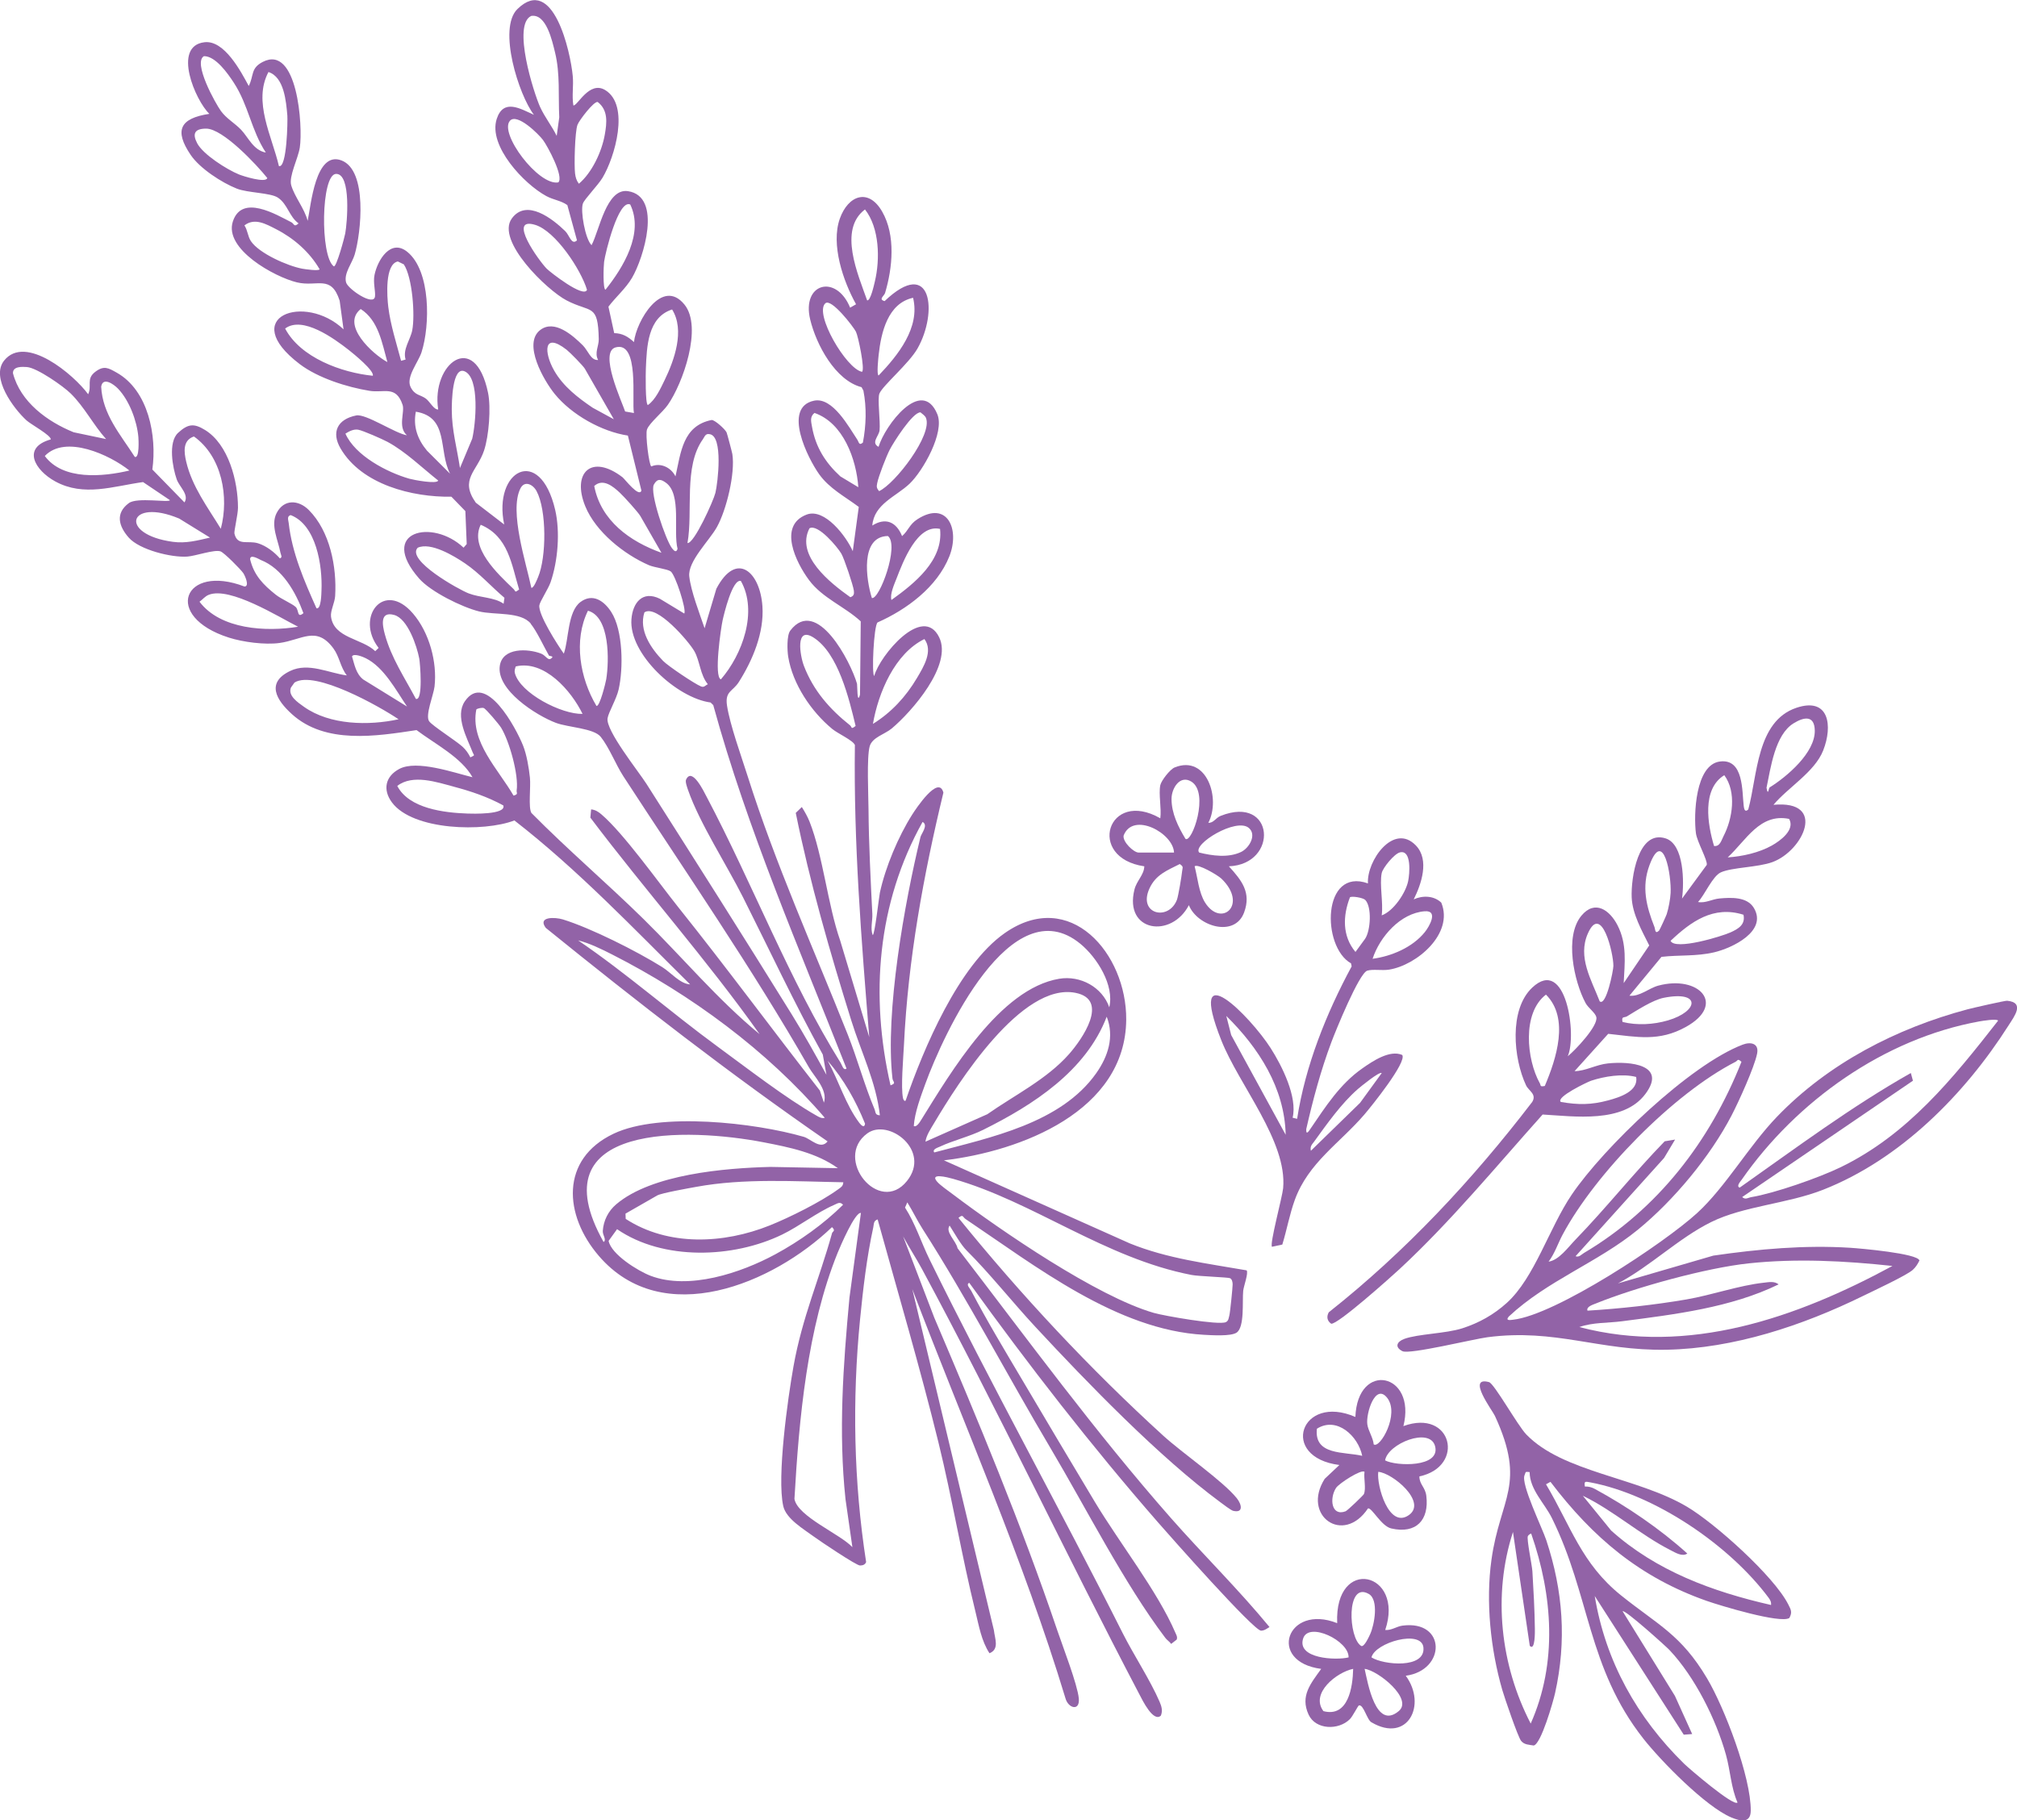
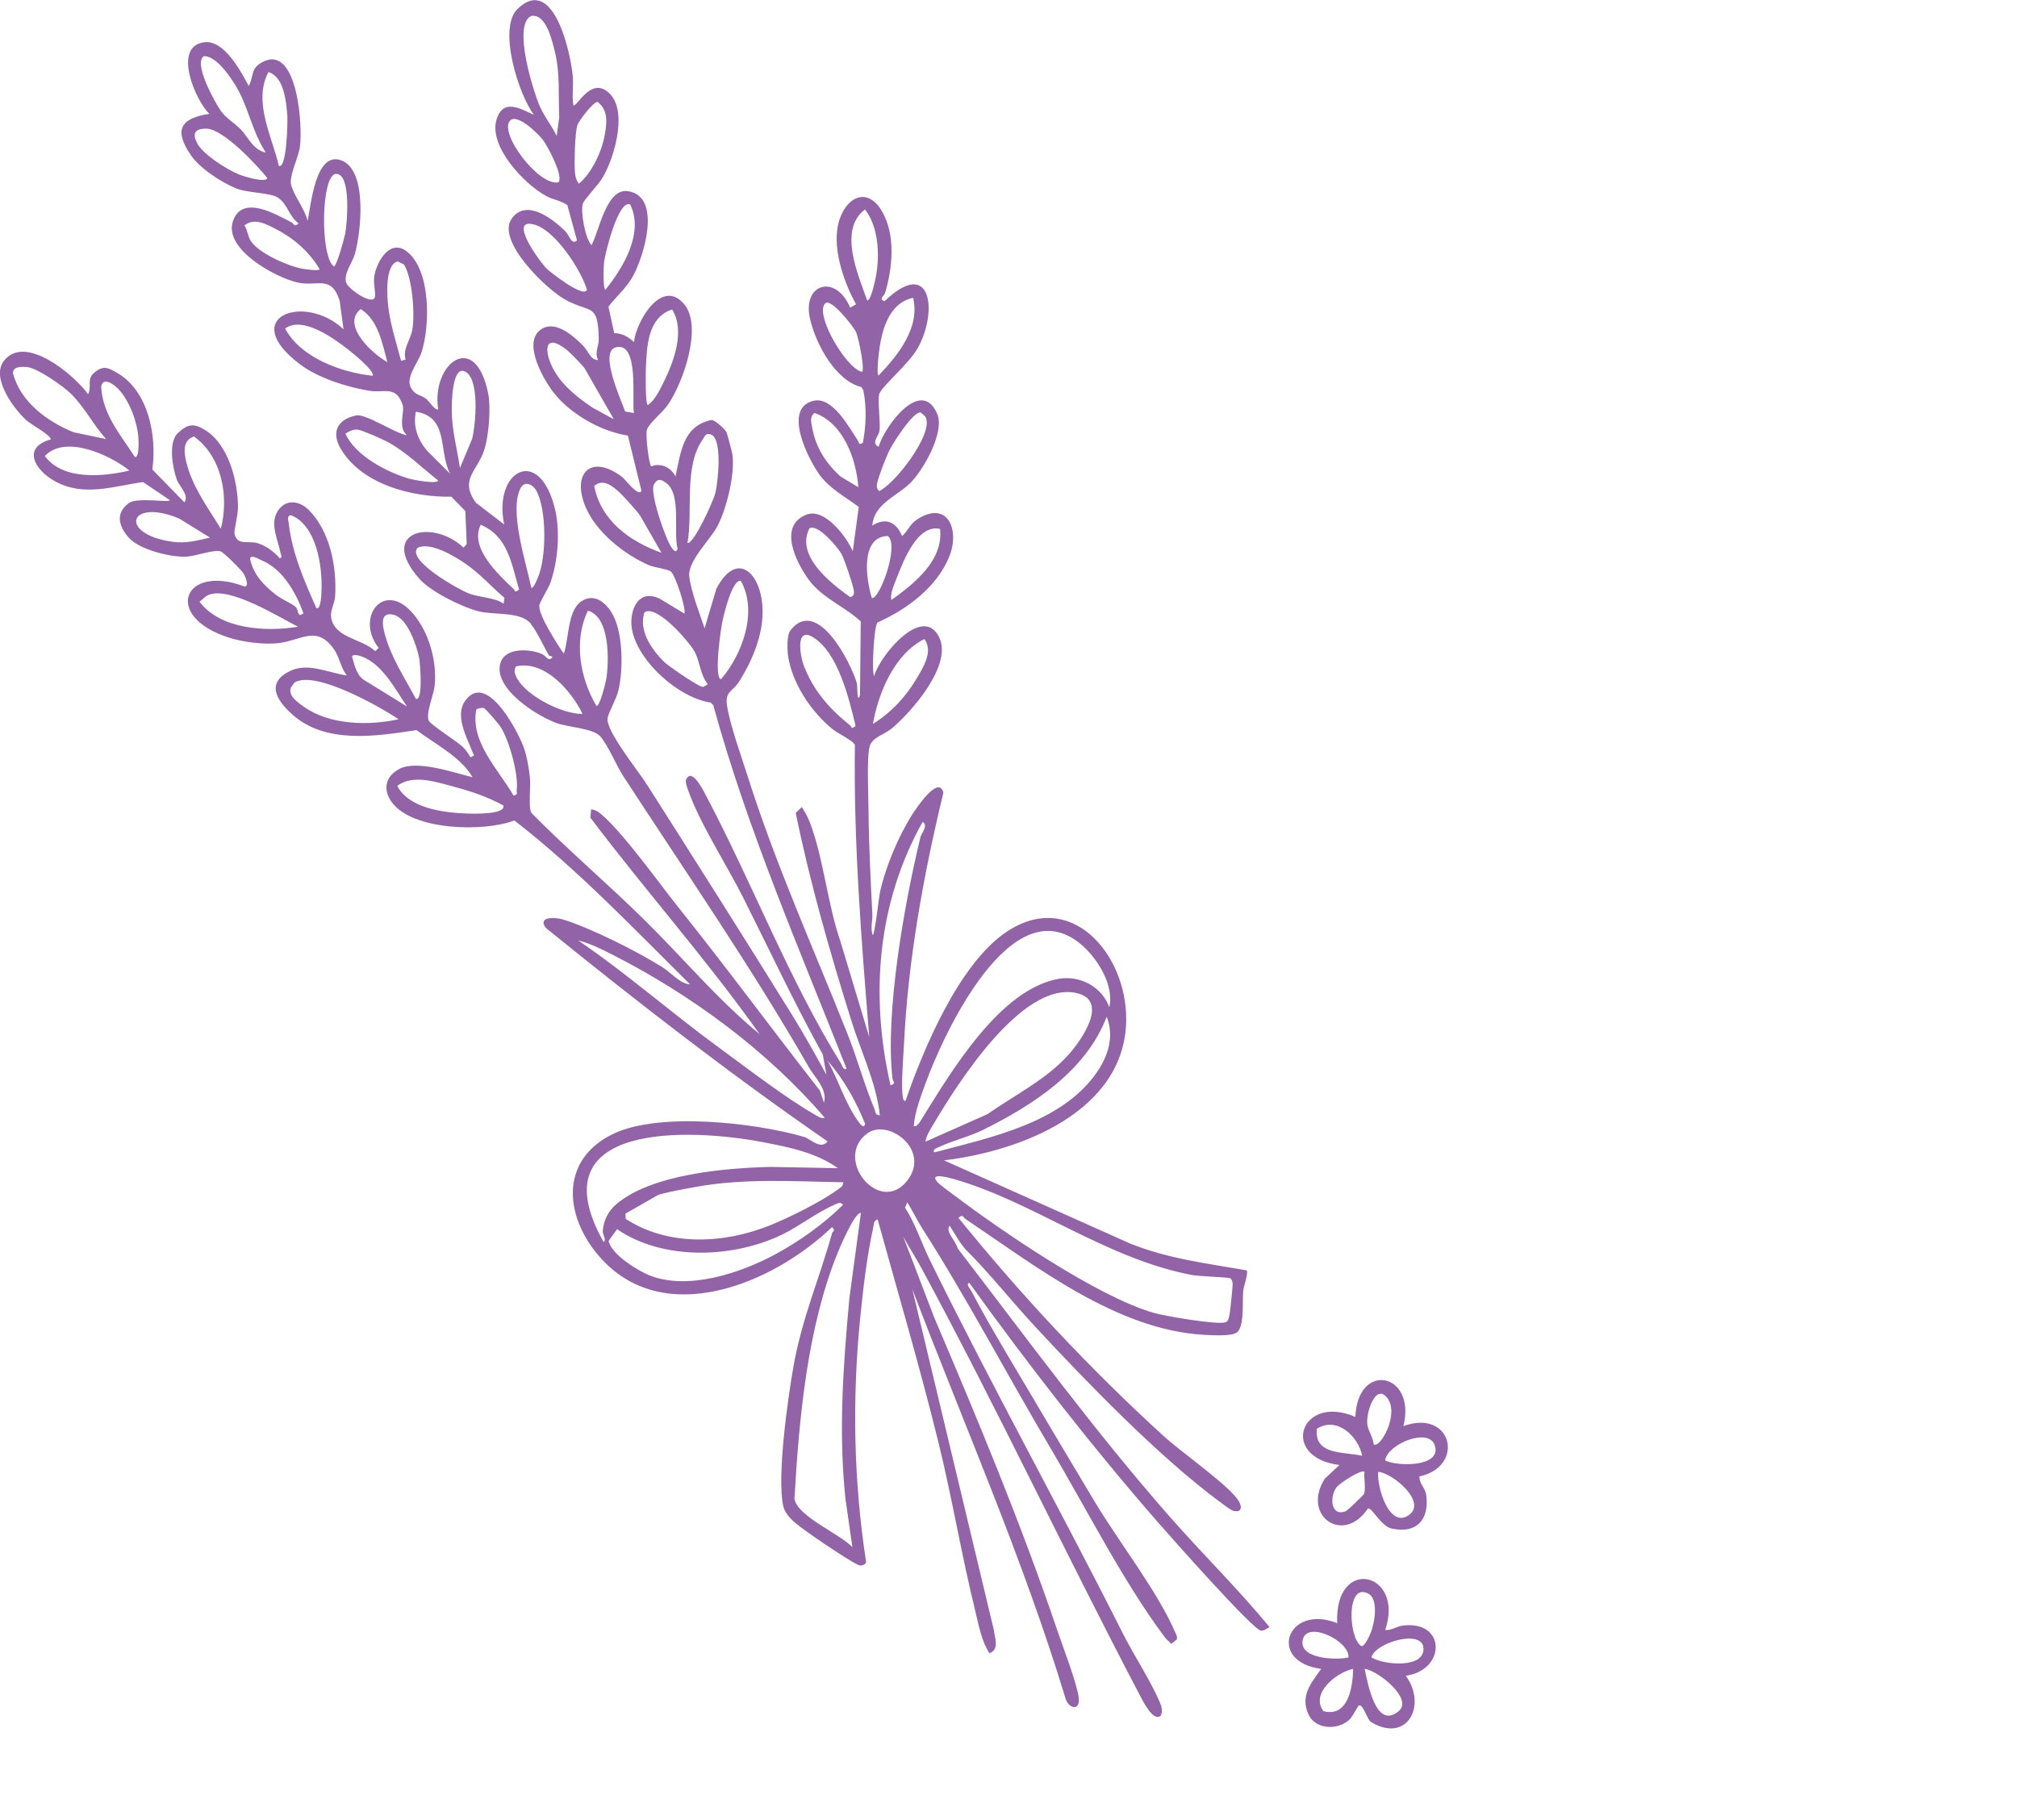
<svg xmlns="http://www.w3.org/2000/svg" id="Warstwa_2" data-name="Warstwa 2" viewBox="0 0 881.55 795.67">
  <defs>
    <style>
      .cls-1 {
        fill: #9263a7;
      }
    </style>
  </defs>
  <g id="Warstwa_1-2" data-name="Warstwa 1">
    <path class="cls-1" d="M232.01,272.61c-4.42-5.42-15.91-3.68-22.69-5.38-7.49-1.88-21.07-8.58-26.12-14.34-18.13-20.69,5.77-26.38,19.41-13.51l1.37-1.58-.59-14.4-6.1-6.29c-17.07.28-39.22-5.26-48.46-21.12-4.09-7.02-1.41-12.74,6.86-14.4,4.22-.85,17.07,7.88,22.16,8.67-4.12-3.57-.83-10.16-1.9-13.33-2.9-8.61-8.09-5.07-14.42-6.1-9.84-1.6-22.49-5.59-30.51-11.66-27.32-20.72,2.18-31.28,19.13-15.22l-1.7-12.52c-3.76-11.62-9.8-5.86-18.72-8.02-9.67-2.34-31.89-14.51-27.96-26.59s18.85-3.09,25.59.34c1.25.64,1.07,2.36,3.13.48-4.11-2.94-4.73-8.37-9.02-11.25-3.22-2.16-13.2-2.06-17.96-3.94-6.61-2.62-16.18-8.84-20.16-14.72-7.31-10.78-4.7-16.02,8.15-17.97-6.04-5.73-16.36-29.65-2.12-31.3,8.72-1.01,15.93,12.84,19.34,19.13,2.34-4.64.73-7.73,6.08-10.51,15.17-7.89,17.67,28.09,16.23,37.42-.73,4.75-4.9,12.67-3.74,16.53,1.56,5.2,5.72,9.98,7.18,15.5,1.44-6.86,3.4-30.82,14.83-26.39s8.53,31.56,5.72,41.12c-1.08,3.68-4.88,8.31-3.75,12.22.84,2.89,12.04,10.51,12.62,6.15.3-2.3-.89-6.07-.21-9.44,1.33-6.55,7.08-15.98,14.31-10.13,10.35,8.37,10.01,32.21,6.25,43.88-1.42,4.42-6.93,10.9-4.78,15.24,1.87,3.77,4.33,3.26,6.74,5.1,1.63,1.24,3.49,4.89,5.32,4.69-3.13-19.89,16.04-35.03,21.79-7.26,1.34,6.48.36,18.83-1.73,25.15-3.05,9.18-10.86,12.6-3.63,22.85l12.41,9.53c-4.99-23.57,15.59-35.01,22.28-6.4,2.24,9.61,1.2,22.38-2.01,31.66-1,2.88-4.6,8.32-4.89,10.01-.68,3.95,8.02,17.47,10.68,21.19,2.21-6.15,1.59-18.36,7.3-22.59,5.31-3.93,10.26-.52,13.41,4.35,5.22,8.06,5.34,24.73,3.25,33.89-.98,4.3-4.39,9.88-4.84,12.6-.86,5.31,13.48,23.14,17.03,28.71,21.22,33.35,42.67,67.15,63.46,100.71,5.34,8.62,10.34,17.59,15.17,26.41l-1.59-8.84c-12.47-22.53-23.35-45.85-34.86-68.73-7.11-14.13-18.99-32.46-23.98-46.75-.4-1.13-1.35-3.73-.94-4.65,2.6-5.81,7.88,5.33,9.07,7.58,19.76,37.37,36.36,80.69,58.49,116.13.64,1.02,1.2,3.6,2.59,2.53-20.68-52.5-43.29-104.37-58.25-158.86l-1.17-1.14c-14.77-1.96-35.74-21.21-34.59-36.37.55-7.27,4.86-12.7,12.43-8.97l10.67,6.46c1.05-1.69-3.92-16.99-5.95-18.43-1.49-1.06-7.05-1.65-9.53-2.72-10.8-4.69-23.21-14.54-27.78-25.71-5.98-14.59,2.6-23.15,16.24-12.73.99.76,7.26,9.06,8.28,5.84l-5.91-24.04c-11.39-1.72-24.59-9.07-32.02-18.24-4.59-5.66-14.13-21.96-6.25-27.94,6.18-4.69,14.16,2.36,18.58,6.75,2.31,2.3,3.51,6.71,6.68,6.37-1.7-3.09.34-6.01.28-9.08-.32-15.79-3.34-11.36-14.07-16.95-8.51-4.43-30.99-26.07-23.94-35.79,6.45-8.9,17.93.24,23.36,5.52,1.86,1.81,2.75,6.31,5.13,4.03l-4.21-15.41c-2.82-2.01-6.01-2.23-9.2-3.95-9.65-5.2-25.5-21.89-21.67-33.7,2.95-9.09,10.37-4.46,16.28-1.8-6.58-8.51-15.93-37.74-7.23-46.24,15.63-15.27,23.2,18.71,24.18,29.24.42,4.44-.44,8.61.27,12.88,1.75.4,6.92-10.93,13.89-6.72,10.93,6.6,4.21,29.44-1.16,38.36-1.97,3.27-7.84,9.26-8.56,11.23-1.16,3.16.98,15.48,3.78,18.22,3.38-6.26,6.45-25.05,15.93-23.61,15.21,2.32,6.76,29.41,1.74,37.91-2.75,4.66-7.05,8.3-10.29,12.58l2.52,11.56c3.66.11,5.98,1.5,8.64,3.91.95-9.07,12.28-28.44,22.07-16.39,8.03,9.88-.74,34.52-7.27,43.83-2.34,3.34-7.97,7.82-9.09,10.71-.86,2.21.9,15.81,1.87,16.21,4.05-1.78,8.63.46,10.56,4.35,2.36-10.44,3.14-22.12,15.82-24.65,1.44,0,5.83,4,6.52,5.43.21.44,2.41,8.73,2.52,9.49,1.29,8.47-2.57,24.32-6.73,31.84-3.28,5.94-12.83,15.04-12.1,21.6s4.53,16.29,6.7,22.67l5.14-17.27c8.77-16.72,19.11-7.42,20.13,7.66.79,11.54-4.24,23.52-10.29,33.08-2.68,4.24-6.14,3.97-5.19,10.3,1.27,8.44,6.31,22.33,9.06,31,12.24,38.64,28.79,75.24,43.72,112.85,4.18,10.52,7.33,22.25,11.66,32.5.6,1.41.15,2.66,2.37,2.77-1.59-14.38-8.2-27.68-12.49-41.44-9.3-29.82-18.11-60.29-24.27-90.74l2.65-2.57c1.28,2.06,2.48,4.13,3.38,6.4,5.89,14.91,7.91,36.26,13.37,51.93l12.72,42.24c-3.45-42.52-6.86-84.97-6.28-127.67-.87-2.09-7.43-4.98-9.91-7.03-9.22-7.62-17.28-19.6-19.23-31.53-.44-2.67-.69-9.37.91-11.46,11.56-15.12,26.45,13.72,29.17,23.27.14.48,0,9.54,1.3,4.74l.32-32.04c-7.09-6.54-16.73-10.13-22.63-18.08-5.65-7.61-13.66-23.77-1.04-28.58,7.93-3.02,17.41,9.62,20.19,15.99l2.62-19.35c-6.01-4.51-12.79-7.97-17.31-14.28-4.93-6.9-16.15-29.2-2.26-32.15,8.17-1.73,15.31,11.65,18.85,16.9.83,1.24.77,2.89,2.52,1.41,1.42-7.42,1.68-15.27.22-22.73l-.81-1.49c-11.44-2.95-19.8-18.54-22.45-29.6-3.82-15.92,11.4-19.98,17.46-5.15l2.59-1.49c-5.64-10.1-11.1-26.13-7.09-37.43,3.62-10.18,12.52-13.49,18.49-3.09,5.98,10.41,4.55,24.61,1.29,35.57-.4,1.34-3.07,2.81-.21,3.57,20.66-19.7,23.36,4.93,14.37,20.73-3.72,6.53-15.08,16.07-16.63,19.65-.96,2.21.48,12.42.05,16.12-.29,2.51-3.87,5.41-.44,7.2,2.8-9.36,18.86-30.73,25.69-14.26,3.3,7.96-6.27,24.8-12.13,30.38s-15.59,8.9-16.29,18.28c5.71-3.62,10.46-1.7,13.01,4.62,2.8-2.47,3.19-5.11,6.68-7.36,13.12-8.45,18.7,4.41,13.96,16.26-5.35,13.38-18.58,23.17-31.35,28.83-1.68,1.45-2.65,23.01-1.46,23.38,2.44-8.9,21.23-31.55,28.39-16.87,5.92,12.14-12.1,32.59-20.71,39.82-3.06,2.57-8.56,3.87-9.67,7.83-1.35,4.85-.55,21.36-.51,27.47.1,15.06.98,31.88,1.67,45.78.15,2.94-.92,6.41.15,9.23.89.31,2.75-16.71,3.15-18.53,2.41-11.14,8.07-24.62,14.18-34.21,1.47-2.3,11.49-17.53,13.58-9.51-8.73,36.14-15.46,73.03-17.24,110.25-.27,5.53-1.43,18.66-.41,23.31.12.52.57,1.55,1.15,1.04,7.81-22.73,23.15-59.06,43.27-73.17,28.59-20.06,53.36,9,53.13,37.81-.32,40-46.02,57.52-79.67,61.48l81.27,36.32c16.47,6.67,33.78,8.75,51.02,11.77.91,1.1-1.28,6.87-1.49,8.95-.46,4.57.71,15.99-2.95,18.31-2.57,1.63-10.77,1.1-14.22.91-38.02-2.1-73.47-29.98-104.16-50.59-1.32-.89-1.06-2.28-3.11-.52,27.23,33.62,57.49,66.05,89.47,95.18,8.38,7.64,26.07,19.78,32.18,27.37,2.2,2.74,2.94,6.57-1.57,5.51-1-.24-4.39-2.85-5.58-3.73-26.73-19.72-58.1-52.13-80.94-76.74-10.04-10.82-20.31-23.75-29.91-33.24-2.63-2.6-5.46-7.77-7.52-10.98-2.03,2.79,2.75,6.59,3.47,9.91,30.6,39.81,60.08,80.24,93.26,117.94,14.16,16.08,29.53,31.15,43.08,47.63-1.16.69-2.26,1.59-3.71,1.58-3.27-.03-39.89-41.45-45-47.31-29.22-33.49-56.49-68.65-82.51-104.72-1.63.67.31,2.43.87,3.51,6.73,12.93,14.9,26.45,22.36,39.06,10.42,17.62,21.08,35.58,31.68,53.23s27.46,39.18,35.12,57.03c.44,1.03,1.06,1.91.63,3.1l-2.42,1.89c-.72-1-1.82-1.66-2.57-2.65-17.96-23.78-34.59-56.66-50.06-82.74-18.59-31.33-36.63-65.72-55.97-95.92-2.42-3.77-4.36-7.88-6.72-11.68l-1,2.27c4.56,7.07,7.05,15.21,10.72,22.68,27.01,55.01,56.88,108.63,84.45,163.41,4.77,9.47,12.07,20.56,16.12,29.98.86,2.01,1.39,3.88.52,6.01-3.32,3.04-8.09-6.86-9.28-9.12-32.37-61.66-62.17-124.99-95.1-186.06-2.61-4.84-5.65-9.48-8.26-14.3l13.61,35.51c19.18,44.97,38.11,90.48,53.81,136.81,2.33,6.88,8.78,23.52,9.36,29.62.55,5.76-4.65,4.36-5.84-.09-18.49-60.97-44.29-119.36-66.93-178.81l35.66,149.08c.4,3.69,2.52,8.3-1.93,10.08-3.54-5.43-4.6-11.96-6.12-18.12-6.03-24.4-10.14-49.45-16.15-73.91-8.04-32.72-17.63-65.13-26.61-97.59-1.87.59-1.59,2.04-1.91,3.5-2.83,12.9-4.47,26.98-5.77,40.15-3.47,35.32-2.79,71,2.65,106.12-.52,1.2-1.46,1.47-2.66,1.5-1.57.05-17.44-10.63-20.04-12.53-4.73-3.47-12.27-7.87-13.52-13.44-2.85-12.67,2-47.2,4.46-61,3.84-21.61,11.3-38.19,16.87-58.32.21-.76,1.74-.94-.03-2.61-25.79,24.74-73.9,45.06-101.86,12.63-15.34-17.8-17.07-42.33,6.44-53.48,20.18-9.57,61.86-4.77,83.06,1.37,3.13.91,7.34,5.86,10.44,2.01-42.42-29.29-83.12-60.9-123.18-93.34-3.73-5.03,4.12-4.72,7.49-3.68,12.3,3.79,32.36,13.91,43.4,20.82,3.98,2.49,7.66,7.24,12.21,7.58-24.85-24.58-49.24-50.28-76.81-71.67-13.31,5.14-44.34,4.44-53.5-7.86-4.16-5.58-2.9-11.41,3.18-14.65,7.7-4.1,23.86,1.65,32.01,3.62-4.87-8.7-16.39-14.53-24.45-20.6-17.7,2.68-39.83,6.27-54.45-6.95-6.87-6.22-11.45-13.79-.76-18.91,7.97-3.82,16.77.93,24.74,1.96-2.85-3.63-3.19-8.19-5.9-11.84-7.4-10-13.71-3.66-23.56-2.33-6.39.86-15.89-.38-22.05-2.34-29.24-9.3-19.79-32.51,6.79-22.34,2.32-.08.2-4.76-.54-5.86-1.13-1.66-8.36-8.95-9.94-9.5-2.67-.94-10.88,2.01-14.52,2.27-6.93.49-20.85-2.94-25.57-8.26-4.44-5.01-5.99-10.68.02-15.12,3.62-2.68,17.58-.08,17.95-1.28l-11.75-7.91c-13.01,1.8-25.85,6.55-38.35-.27-8.94-4.87-14.77-14.79-1.98-18.37.22-1.73-8.69-6.58-10.56-8.28-5.71-5.2-15.77-18.73-9.84-26.17,9.37-11.76,30.59,6.26,36.74,14.71,1.76-3.81-1-6.69,3.11-9.81,3.79-2.87,5.7-1.7,9.33.34,13.91,7.8,17.66,27.68,15.61,42.36l14.04,14.38c2.16-3.36-2.26-6.86-3.38-10.06-1.8-5.12-3.86-16.22.58-20.33s7.07-4.15,11.75-1.29c10.35,6.33,14.44,22.48,14.44,33.99,0,2.95-1.79,10.25-1.55,11.31,1.29,5.57,5.82,2.88,10.28,4.24,3.52,1.07,7.16,3.83,9.56,6.59,1.31-.41.46-1.46.27-2.46-.99-5.38-4.41-11.96-1.69-17.3,3.17-6.22,9.6-5.87,14.09-1.36,9.24,9.27,12.27,24.87,11.51,37.57-.17,2.93-2.13,6.52-1.81,9.02,1.23,9.48,13.59,9.54,19.33,15.1l1.48-1.42c-10.38-13.34,2.29-29.91,15.04-15.01,7.07,8.25,10.62,21.17,9.4,31.89-.42,3.7-4.18,12.6-2.36,15.18,1.37,1.95,11.59,8.42,14.53,11.07,1.5,1.35,2.59,2.92,3.49,4.71,2.26-1.1,1.6-.65.96-2.29-2.35-6.05-7.79-15.68-3.41-22.16,9.07-13.42,22.46,11.68,25.5,19.35,1.57,3.96,2.53,9.7,2.98,13.98.43,4.03-.78,13.07.65,15.42,15.79,16,32.94,30.6,48.97,46.34,17.01,16.71,32.33,35.16,50.76,50.34-23.09-32.6-50-62.85-73.97-94.64l.34-3.61c1.89.22,3.1,1,4.51,2.2,9.73,8.32,24.86,29.66,33.62,40.62,21.03,26.29,41.08,53.53,61.84,80.08l1.77,5.29c1.84-5.54-4.24-11.39-6.48-15.3-24.76-43.25-53.91-85.46-81.14-127.31-3.39-5.22-6.24-12.7-9.95-17.31-3.01-3.75-14.29-4.09-19.58-6.09-8.63-3.27-26.13-14.41-24.5-24.97,1.23-7.99,12.19-7.57,18.07-5.28,2.13.83,3.01,3.45,4.59,1.92,1.14-.85-1.06-.86-1.17-1.06-2.29-4-5.3-10.61-7.95-13.87ZM116.18,66.67c-6.46-9.85-7.51-20.61-14.03-30.58-2.61-4-7.91-11.57-13.01-11.55-4.94,2.82,5.04,20.72,7.44,24.01s5.97,5.23,8.77,8.14c3.1,3.22,5.42,9.05,10.83,9.98ZM121.9,72.59c3.56,1.12,3.85-20.14,3.69-22.05-.54-6.23-1.4-16.87-8.26-19.06-6.86,12.92,1.56,28.09,4.57,41.11ZM116.82,77.81c-4.6-5.76-19.38-21.59-26.71-21.59-5.06,0-6.12,2.21-3.94,6.38,2.58,4.92,12.98,11.5,18.27,13.65,1.79.73,11.75,3.89,12.38,1.56ZM236.1,46.83c1.9,4.23,5.16,8.34,7.21,12.57l1.12-8.11c-.47-9.44.44-19.01-1.83-28.31-1.27-5.18-3.84-17.06-10.41-16.02-8.39,3.84,1.08,33.61,3.9,39.88ZM139.68,117.68c-4.4-7.57-11.34-13.6-19.03-17.52-4.3-2.19-9.32-5.13-13.82-1.64,1.42,2.1,1.42,4.77,2.83,6.88,3.57,5.36,16.09,10.86,22.41,12.04,1.07.2,7.44,1.14,7.62.23ZM145.89,116.42c1.16.51,4.73-12.87,5-14.37.83-4.5,2.71-26.06-3.96-26.04s-7.08,36.07-1.04,40.41ZM11.77,160.43c-2.07-.14-6.22-.38-6.1,2.72,3.28,12.61,15.07,21.14,26.51,25.79l14.19,2.98c-5.57-6.21-9.46-14.02-15.45-19.91-3.27-3.22-14.75-11.26-19.15-11.57ZM222.93,52.73c-5.05,5.34,12.39,28.58,21.08,26.99,2.57-2.4-4.72-15.92-6.68-18.53s-11.24-11.81-14.41-8.46ZM58.91,199.71c2.12.79,1.65-7.71,1.56-8.72-.63-7.08-3.97-15.97-8.89-21.11-1.92-2-6.66-5.29-7.36-.86.6,12.15,8.49,20.99,14.69,30.69ZM261.23,44.57c-1.73-.35-8.11,8.05-8.83,9.97-1.15,3.08-1.51,17.73-1.06,21.3.22,1.71.6,3.08,1.67,4.47,5.74-4.85,10.02-14.03,11.32-21.44.92-5.23,1.54-10.7-3.1-14.3ZM56.56,205.66c-8.53-6.82-27.95-15.82-36.98-6.35,7.91,10.73,25.4,9.1,36.98,6.35ZM177.28,157.15c-1.39-4.38,2.12-8.75,2.89-12.76,1.3-6.72.06-23.21-3.67-28.83l-2.62-1.28c-5.78,1.2-4.72,15.47-4.17,19.95.95,7.76,3.58,15.94,5.59,23.47l1.98-.55ZM162.93,164.24c.79-2.14-8.36-9.58-10.48-11.25-6.42-5.03-20.23-15.09-27.83-9.39,6.67,12.71,24.66,19.28,38.31,20.64ZM157.66,135.08c-8.7,6.91,5.06,19.62,11.65,23.19-2.32-8.3-3.87-18.18-11.65-23.19ZM256.55,126.66c-2.64-8.78-13.75-25.7-22.67-28.38-12.31-3.7,1.62,15.64,5.05,19.15,1.43,1.46,16.32,13.12,17.62,9.23ZM84.76,190.78c-5.01,1.68-4.35,6.86-3.38,11,2.57,10.96,9.4,19.95,15.13,29.34,3.66-13.94.53-31.59-11.75-40.34ZM275.45,89.38c-5.2-2.34-10.91,21.17-11.42,25.04-.24,1.81-.59,11.86.59,12.23,7.79-9.75,16.9-24.71,10.83-37.27ZM91.79,234.98l-13.47-8.32c-22.22-9.3-26.73,6.92-2.76,10.17,5.74.78,10.72-.59,16.23-1.85ZM156.56,187.82c-2.06-.33-3.92.69-5.59,1.71,4.22,9.61,18.19,16.93,27.96,19.72,1.8.51,12.06,2.48,12.59.79-7.06-5.59-14.21-12.61-22.13-16.89-2.18-1.18-10.84-5-12.82-5.32ZM202.99,162.27c-5.38-2.16-5.54,13.78-5.54,16.81.02,9.05,2.26,16.65,3.58,25.48l5.35-12.78c1.48-6.05,3.49-26.75-3.4-29.51ZM196.7,207.05c-5.2-10.16-.36-24.71-14.95-27.1-1.26,6.43.71,12.05,4.88,17.04l10.07,10.06ZM268.29,183.27l-12.67-22.1c-.71-1.24-6.51-7.15-7.99-8.31-10.36-8.08-9.84,1.4-5.43,9.11,3.97,6.95,10.39,11.88,16.86,16.26l9.25,5.04ZM138.32,265.87c2.09.64,2.14-6.64,2.19-7.81.46-10.72-2.25-28.62-13.48-32.92-1.76.52-.99,2.22-.86,3.41,1.45,13.13,6.81,25.4,12.15,37.32ZM293.75,135.27c-10.68,3.43-11.06,16.21-11.47,25.8-.08,1.96-.3,15.68.88,15.97,3.28-2.24,5.54-7.23,7.29-10.82,4.28-8.81,8.97-21.9,3.3-30.95ZM114.03,244.79c-.62-.24-4.79-2.89-4.71-.3,1.72,7.03,5.75,11.1,11.21,15.45,2.41,1.92,7.08,3.86,8.7,5.36,1.49,1.37.54,5.1,3.39,2.71-3.42-9.34-9.24-19.52-18.59-23.22ZM277.07,180.53c-1.03-5.22,2.5-31.59-8.01-28.69-7.38,2.04,2.71,23.64,4.16,28.02l3.85.67ZM378.05,91.55c-11.76,8.84-3.07,28.35.94,39.74,1.47.39,3.04-6.86,3.37-8.23,2.32-9.68,2.06-23.43-4.31-31.51ZM130.27,273.94c-8.51-4.28-29.74-17.65-39.04-13.95-1.66.66-2.63,2.03-4.03,3.02,9.17,12.15,29.18,13.24,43.08,10.93ZM360.73,132.56c-5.01,4.52,9.13,28.65,16.01,29.95,1.43-.86-1.66-15.62-2.65-17.54-1.13-2.19-10.77-14.74-13.36-12.4ZM232.23,256.92c1.01.28,2.53-3.68,2.95-4.68,3.67-8.69,3.8-29.24-.67-37.58-1.61-3-5.27-4.73-7.06-1.16-5.02,9.99,2.58,32.76,4.77,43.42ZM220.11,263.88l.36-2.59c-5.78-4.88-10.9-10.75-17.19-15.02-4.9-3.33-15.06-9.44-20.72-6.86-5.15,5.39,17.93,18.3,22.29,19.96,5.08,1.94,11.15,1.62,15.26,4.52ZM226.89,257.69c-3.36-11.06-4.66-23.17-16.79-28.32-4.96,10.02,7.39,21.42,14.32,28.05,1.09,1.05.37,1.8,2.47.26ZM399.07,130.16c-11.03,2.39-13.96,15.12-15.03,24.83-.15,1.38-.97,8.86-.03,9.13,8.52-8.88,18.24-20.98,15.06-33.96ZM289.08,241.6l-9.2-16.03c-.99-1.72-7.14-8.49-8.95-10.18-2.98-2.79-7.36-6.45-11.22-2.97,2.92,15.23,15.61,24.25,29.36,29.19ZM181.75,305.46c3.31,1.13,1.81-15.89,1.51-17.52-1.05-5.59-5.07-17.51-10.96-19.14-6.36-1.76-5.19,4.48-4.09,8.48,2.85,10.38,8.6,18.85,13.55,28.18ZM300.47,237.36c2.86.4,11.36-18.47,12.21-21.94,1.03-4.24,3.54-24.99-2.6-25.66-1.82-.34-2.1,1.15-2.87,2.22-8.53,11.95-4.25,31.52-6.74,45.37ZM174.2,314.39c-8.04-5.45-36.6-21.66-45.49-16.05l-1.55,2.18c-1.43,3.57,2.99,6.5,5.71,8.43,11.3,8.02,28.22,8.29,41.33,5.44ZM177.9,308.82c-4.87-7.18-10.05-17.14-18.05-21.12-1.06-.53-5.29-2.32-6-.77,1.1,3.62,1.73,7.58,4.91,10.07l19.15,11.83ZM296.13,239.86c-1.96-7.55,1.86-23.7-4.99-28.79-2.09-1.55-3.79-2.15-5.36.73-1.93,3.54,5.19,24.24,7.88,27.77.84,1.1,1.91,2.26,2.47.3ZM375.14,212.96c-.87-12.27-6.59-28.15-19.17-32.47-2.09,1.7-1.48,3.76-1.06,6.11,1.58,8.86,5.82,15.61,12.38,21.63l7.85,4.73ZM402.31,180.24c-3.41-.15-11.79,13.11-13.44,16.31-1.52,2.95-4.89,11.61-5.48,14.62-.32,1.64-.3,2.11.82,3.51,7.05-3.24,23.56-24.76,20.47-32.06-.41-.96-1.57-1.69-2.36-2.37ZM260.69,308.55c1.43.48,4.04-10.24,4.27-11.64,1.33-8.18,1.6-27.37-7.99-29.96-6.37,12.97-3.52,29.47,3.72,41.61ZM254.61,312.04c-4.92-10.12-16.7-23.7-29.19-20.75-.32.89-.65,1.91-.41,2.85,2.3,8.91,20.53,18.16,29.6,17.9ZM211.42,309.48c-.68-.26-2.67.12-3.23.61-2.83,14.1,9.7,26.27,16.26,37.67,2.29-.63,1.21-1.2,1.36-2.22.99-6.81-3.2-21.6-6.8-27.47-.89-1.45-6.55-8.19-7.59-8.59ZM309.37,299.07c-3.4-4.08-3.47-10.22-5.91-14.47s-16.45-20.61-21.82-16.93c-2.5,7.84,2.78,15.64,8.16,21.2,2.13,2.21,13.77,10.03,16.59,11.17,1.38.56,1.89-.48,2.97-.98ZM371.65,261.04c1.52-.53,1.72-1.38,1.54-2.86-.29-2.34-4.21-14.02-5.47-16.18-1.71-2.91-10.25-13.16-13.93-11.09-6.16,11.89,8.98,23.84,17.86,30.13ZM323.8,253.94c-3.71-1.03-7.39,14.52-7.98,17.22-.74,3.38-3.9,24.83-.74,25.77,9.36-10.79,16.25-29.65,8.72-43ZM198.42,343.87c-7.44-1.97-17.98-5.63-24.79-.35,5.15,9.94,20.55,11.73,30.76,12.08,1.83.06,16.99.57,15.59-3.55-6.87-3.75-14.05-6.18-21.56-8.17ZM381.06,261.39c3.28.85,12.14-22.99,7.01-27.1-12.25.19-9.53,19.11-7.01,27.1ZM389.61,262.25c10.13-7.26,22.79-17.35,21.25-31.06-9.91-2.28-16.12,14.16-19.07,21.78-.94,2.42-2.93,6.79-2.18,9.28ZM373.95,317.3c-2.85-11.89-7.58-31.8-18.42-38.65-8.09-5.11-5.86,7.98-4.17,12.4,4.14,10.8,11.25,18.9,20.13,25.96.98.78.28,2.02,2.46.3ZM404.02,279.33c-12.92,6.3-20.13,23.4-22.5,37.08,8.05-4.98,14.42-11.9,19.23-20.03,2.9-4.9,7.19-11.8,3.28-17.04ZM360.47,488.57c-25.27-29.46-58.51-53.86-92.99-71.4-4.47-2.27-9.94-4.96-14.8-6.13,21.13,14.37,40.35,31.33,60.97,46.43,12.62,9.24,29.86,22.57,43.08,30.08,1.11.63,2.41,1.47,3.74,1.03ZM402.27,365.96c.4-1.67,3.6-5.28.95-6.7-19.83,35.52-23.01,75.94-14.01,115.13,2.76-.97,1.02-1.47.85-3.02-3.29-28.97,5.27-76.67,12.22-105.41ZM366.21,510.61c-9.39-6.78-21.26-9.15-32.42-11.31-32.3-6.25-99.52-9.04-69.99,43.56,1.45-.94-.47-2.99-.34-4.84.3-4.51,2.37-8.65,5.83-11.6,15.5-13.21,47.54-15.87,67.45-16.37l29.48.56ZM484.82,440.28c2.3-9.62-5.32-21.73-12.62-27.74-30.24-24.9-59.9,39.54-67.78,61.22-2.05,5.64-4.64,12.49-5.04,18.4,1.24.73,2.76-1.9,3.3-2.77,12.93-20.74,34.33-57.24,60.26-61.58,9.28-1.55,18.81,3.67,21.88,12.47ZM378.08,491.15c-4.01-9.95-9.32-19.42-16.34-27.5,4.81,8.67,7.85,19.24,13.87,27.2.84,1.1,2.22,2.35,2.47.3ZM273.38,530.47l.09,2.3c18.66,12.11,42.86,10.91,62.92,2.87,8.79-3.52,22.44-10.33,29.98-15.83,1.23-.89,2.1-1.32,2.2-3.05-20.94-.35-43.34-1.84-64.2,1.99-3.14.57-15.27,2.71-17.12,3.77l-13.87,7.95ZM269.7,537.26l-3.7,5.12c1.14,5.92,12.87,13.17,18.32,15.25,16.73,6.38,39.49-1.24,54.5-9.36,10.56-5.71,21.18-13.26,29.65-21.67-1.37-1.51-2.46-.56-3.86.04-7.56,3.28-15.18,9.29-22.71,12.95-21.41,10.42-52.09,11.51-72.2-2.32ZM404.48,499.02l27.04-12c11.95-8.38,25.99-15.27,35.69-26.25,5.73-6.49,17.85-23.84,2.84-26.81-23.53-4.66-51.34,39.34-61.79,56.95-1.39,2.34-3.47,5.44-3.78,8.12ZM379.1,495.37c-15.07,10.94,5.13,36.01,17.29,20.85,10.74-13.4-8.06-27.55-17.29-20.85ZM408.34,503.72c24.35-6.52,55.27-12.67,70.76-34.6,5.18-7.34,8.02-15.94,4.6-24.73-9.06,23.69-32.07,38.56-54.02,49.46-5.9,2.93-13.15,4.64-18.82,7.31-1,.47-3.59,1.21-2.52,2.57ZM376.28,530.18c-2.58-.53-9.08,14.71-10.16,17.37-13.32,32.92-16.89,72.45-18.9,107.61,1.33,7.69,19.93,15.31,25.33,21.1l-3.01-20.93c-3.13-29.4-1.01-58.78,1.72-88.09l5.01-37.06ZM537.62,558.7c-.73-.42-13.8-.83-16.81-1.42-37.98-7.34-69.29-32.12-104.25-42.02-2.63-.74-10.43-2.69-6.95,1.28,1.37,1.57,4.77,3.92,6.63,5.32,21.26,16.07,63.15,44.8,88.01,51.99,4.49,1.3,28.33,5.48,31.49,4.06,1.29-.58,1.24-1.89,1.57-3,.31-1.04,1.45-12.27,1.43-13.53-.02-.97-.23-2.18-1.11-2.68Z" />
-     <path class="cls-1" d="M707.12,560.97l41.72-12.15c19.68-2.86,39.82-4.68,59.74-3.43,4.28.27,29.54,2.46,30.33,5.56-.76,1.54-1.62,2.96-2.93,4.12-2.78,2.47-17.4,9.26-21.82,11.43-26.29,12.88-56.38,22.92-85.86,23.46s-48.41-9.35-78.17-5.47c-6.21.81-34.09,7.66-37.18,6.1-3.48-1.75-2.52-4.15.84-5.38,5.93-2.17,18.14-2.31,25.3-4.61,7.3-2.34,13.8-5.97,19.5-11.14,12.13-10.99,18.48-32.75,28.39-47.35,13.89-20.47,51.5-56.67,74.66-65.5,3.45-1.32,7.23-.64,6.32,3.92-1.2,6.02-8.11,21.16-11.15,27.01-9.35,17.98-25.28,37.13-40.92,49.92-17.7,14.47-39.56,22.19-56.45,37.98-1.69,2,.76,1.53,1.87,1.4,18.64-2.07,66.11-33.5,80.44-46.63,12.47-11.42,22.56-29.27,34.9-42.09,22.46-23.34,52.24-38.68,83.31-46.96,2.24-.6,16.39-3.82,17.27-3.74,7.85.76,3.19,6.75.65,10.75-19.26,30.29-47.4,58.63-81.09,71.87-15.64,6.14-34.68,7.09-48.88,14.1-14.25,7.03-26.6,19.35-40.76,26.82ZM873.28,446.13c-.36-1-7.01.11-8.3.34-41.52,7.55-79.81,34.81-103.74,69.15-.63.9-2.5,2.86-.9,3.49,24.49-17.25,48.75-35.38,74.81-50.1l.92,3.36-74.63,50.85c1.41,1.32,2.58.27,4.02.03,10.18-1.69,29.55-8.48,38.94-13.03,29.36-14.23,49.15-38.83,68.89-64.09ZM761.12,464.11c-1.77-1.61-1.54-.55-2.58-.01-27.3,13.98-61.33,48.91-75.57,75.53-2.04,3.81-3.44,8.23-6.14,11.83,4.54-.66,8.48-6.25,11.71-9.58,13.47-13.9,25.54-29.16,39.03-43.03l4.54-.75-4.81,8.04-38.68,42.94c1.51.61,2.55-.75,3.64-1.4,32.25-19.1,55.1-48.79,68.86-83.56ZM827.12,553.34c-20.79-2.24-41.94-3.35-62.77-1.14-18.67,1.98-49.47,10.49-66.96,17.58-1.12.45-4.21,1.39-3.56,3.1,14.03-.86,29.34-2.51,43.28-4.91,11.12-1.91,22.93-6.14,33.87-7.32,2.19-.24,4.47-.75,6.4.74-20.92,10.2-45.42,13.13-68.43,16.12-6.29.82-12.7.44-18.69,2.53,47.66,12.56,95.1-4.09,136.87-26.71Z" />
-     <path class="cls-1" d="M775.09,351.78c23.59-2.18,13.02,20.12-.44,25.04-6.34,2.32-17.58,2.27-22.51,4.47-3.68,1.65-7.06,9.91-10.01,12.97,3.29.62,6.08-1.25,9.44-1.55,5.1-.45,12-.77,14.95,4.11,6.13,10.17-9.44,17.59-17.37,19.44-7.85,1.83-15.11,1.07-22.99,1.98l-14,16.97c4.43.52,8.5-3.29,12.59-4.39,17.77-4.78,29.9,8.18,12.06,18.06-11.78,6.52-21.26,4.35-33.93,3l-14.7,16.31c4.83-.02,9.36-2.84,14.6-3.38,9.63-1,25.96.52,16.35,13.36-9.69,12.96-31.01,9.77-44.91,8.98-20.42,22.8-39.98,46.6-62.45,67.48-3.63,3.37-27.23,24.5-29.97,23.96-1.83-1.28-2.08-3.15-1.03-5.01,33.57-26.54,62.93-58.02,88.91-91.94,2.06-3.41-1.55-4.81-2.7-7.24-5.53-11.74-7.53-33.08,2.68-42.71,14.83-13.98,19.64,20.95,15.53,30,3.24-2.59,13.37-13.28,12.5-17.1-.45-1.98-3.54-3.98-4.71-6.18-5.1-9.52-9.3-29.15-1.81-38.17,5.94-7.15,12.41-2.4,15.79,4.21,4.21,8.22,3.13,16.38,2.69,25.27l11.16-16.47c-3.18-6.4-7.37-13.72-7.67-21.03-.34-8.3,2.72-29.66,14.84-25.76,8.1,2.6,8.13,19.21,7.17,26.3l10.81-14.73c.42-2.03-4.25-10.09-4.74-13.82-1.04-7.98-.3-29.95,10.49-31.36,10.49-1.37,9.63,13.15,10.4,19.48.17,1.4.56,2.86,1.99,1.47,4.04-14.76,3.58-38.55,21.02-44.42,14.34-4.82,15.99,7.88,11.7,18.69-3.73,9.4-15.4,16.14-21.72,23.73ZM773.42,344.19c7.56-4.7,19.93-15.17,19.75-24.89-.13-6.65-4.54-6.05-9.26-3.15-8.17,5.02-10.01,19.54-11.83,28.16.65,3.97.96.12,1.34-.12ZM749.13,369.77c2.61.37,3.23-2.53,4.16-4.31,3.96-7.6,5.77-19.29.33-26.63-9.88,6.03-7.31,21.54-4.48,30.94ZM781.93,357.93c-12.82-2.56-18.78,9.42-26.82,16.83,6.39-.41,13.71-2.05,19.29-5.18,3.77-2.12,10.28-6.9,7.54-11.66ZM725.12,406.74c.28-.28,3.06-6.35,3.33-7.17.81-2.49,1.58-6.64,1.71-9.27.4-7.6-3.12-28.45-9.21-12.21-3.58,9.54-1.42,18.12,2.18,27.18.34.86.16,3.27,1.99,1.48ZM762.01,399.83c-13.12-4.14-22.94,2.98-31.87,11.4,1.93,4.31,22.45-1.97,26.25-3.71,3.37-1.54,6.53-3.36,5.62-7.69ZM699.18,437.71c2.87,2.18,5.96-13.65,5.97-15.49.05-5.62-5.23-27.64-11.17-14.17-4.54,10.29,1.53,20.19,5.2,29.66ZM675.17,474.67c5.01-11.84,10.86-29.6.51-39.93-10.54,8.03-8.44,28.39-2.73,38.66.63,1.12-.07,1.7,2.21,1.27ZM709.15,446.69c6.35,1.58,13.53,1.16,19.8-.67,13.55-3.95,14.66-13.2-1.88-9.87-4.74.96-11.63,5.46-15.95,8.07-1.26.76-2.53-.2-1.98,2.47ZM715.1,470.73c-5.98-1.55-13.82-.29-19.72,1.66-1.41.47-15.64,7.22-13.19,9.27,7.58,1.31,13.31,1.31,20.76-.71,4.95-1.34,13.22-3.95,12.16-10.22Z" />
-     <path class="cls-1" d="M668.53,643.44c-2.21-.29-1.6.05-2.2,1.34-1.74,3.78,7.71,23.05,9.5,28.45,7.32,22.16,8.94,43.93,3.82,66.86-.81,3.63-6.11,22.25-9.33,22.86-1.99-.36-4.11-.27-5.52-2.05s-7.2-18.77-8.19-22.17c-5.16-17.81-7.32-38.66-4.74-57.06,3.78-27.01,15.39-32.66,1.5-62.79-1.09-2.37-12.53-17.46-2.58-14.77,2.27.61,12.53,18.99,16.3,22.89,16.02,16.58,48.36,18.6,70.28,31.61,12.18,7.23,37.98,30.32,44.23,42.71,1.13,2.25,1.83,3.37.45,5.89-3.88,2.58-30.36-5.46-35.99-7.43-29.28-10.25-49.91-27.72-68.41-52.08l-1.95,1.07c10.86,18.28,15.5,34.68,32.8,48.56,16.12,12.94,26.24,17.13,37.61,36.31,7.63,12.86,19.22,43.19,19.07,57.83-.06,5.64-4.61,4.55-8.5,2.92-11.18-4.69-30.73-24.65-38.42-34.42-24.51-31.15-23.26-62.61-40-96.45-3.22-6.51-9.66-12.44-9.72-20.05ZM697,697.63c4.7,28.54,18.54,53.2,39.06,73.29,2.06,2.02,21.61,18.83,23.34,16.95-2.86-6.51-3.1-13.87-5.05-20.86-4.33-15.51-13.62-34.09-24.71-45.82-1.41-1.49-19.6-17.92-20.46-16.91l22.86,36.98,7.54,16.68-3.68.28-38.9-60.6ZM661.26,669.63c-8.95,27.6-5.45,58.26,7.75,83.73,11.78-26.48,9.65-55.93.24-82.95-.26-.26-1.32.61-1.49,1.03-.57,1.42,1.82,12.61,1.99,15.4.49,8.17.98,16.86,1.08,25,.01,1,.2,10.05-2.22,7.56l-7.35-49.76ZM691.81,653.8l12.36,15.19c19.69,17.67,44.34,26.73,69.88,32.54.17-1.26-.37-2.24-1.09-3.2-17.12-22.97-49.65-45.15-78.03-50.42-2.13-.4-2.63-.55-2.24,1.85,1.57-.09,2.98.3,4.36,1.05,14.06,7.63,28.61,17.54,40.41,28.23-2.22,1.54-5.27-.42-7.35-1.48-13.24-6.73-24.84-17.26-38.29-23.77Z" />
-     <path class="cls-1" d="M617.88,393.11c3.92-1.79,8.86-1.65,12.05,1.43,5.58,13.6-10.77,27.36-22.81,29.28-3.13.5-6.98-.31-9.54.45-3.57,1.07-13.87,26.38-15.69,31.26-4.64,12.38-8.04,25.09-10.98,37.99-.15,2.96,1.14.87,1.85-.16,6.6-9.66,12.84-19.49,22.61-26.34,4.57-3.21,12.02-8.26,17.48-5.91,2.2,3.04-13.56,22.57-16.44,25.93-10.82,12.64-24.58,21.12-30.5,37.43-2.3,6.35-3.48,13.07-5.46,19.52l-4.51.97c-1.12-1.1,4.53-21.85,4.87-25.59,1.87-20.5-19.23-44.98-27.02-64.64-15.43-38.94,12.7-10.49,21.57,3.41,4.97,7.78,11.78,21.41,9.59,30.41l1.97.48c3.58-23.19,12.74-46.09,23.83-66.62l-.27-1.33c-12.96-7.26-12.65-42.11,7.4-34.95-.64-9.84,11.27-26.78,21.01-16.51,5.94,6.27,2.33,16.82-1.01,23.49ZM603.89,381.62c-1.02,5.08.75,13.03,0,18.48,5.13-1.83,10.45-9.74,11.55-14.93.67-3.16,1.62-13.95-3.65-12.58-2.44.64-7.43,6.73-7.89,9.02ZM596.67,393.34c-.94-.96-5.92-1.79-6.67-1.12-3.1,8.04-3.43,16.89,2.42,23.87l4.22-5.76c2.43-3.65,3-13.96.04-16.99ZM599.9,419.08c8.3-1.11,17.46-4.99,22.82-11.64,2.05-2.54,6.04-9.6-.05-9.13-10.58.81-19.61,11.11-22.77,20.77ZM561.92,496.01c-.44-20.44-11.83-38.05-25.95-51.94l2.13,8.34,23.82,43.6ZM603.88,469.04c-.89-.88-9.25,5.96-10.46,7.02-7.22,6.31-13.39,15.12-19.05,22.9-.99,1.36-1.87,2.08-1.44,4.04l21.5-20.95,9.46-13.01Z" />
-     <path class="cls-1" d="M507.13,343.18c.39-1.94,4.24-6.92,6.25-7.73,14.11-5.72,20.27,13.7,14.73,24.21,2.39.06,3.15-2.16,5.42-3.06,23.61-9.33,25.46,21.16,3.56,22.06,5.61,6.16,9.88,11.46,6.66,20.17-4.13,11.18-20.49,6.01-24.14-3.18-7.64,14.65-28.41,11.72-23.79-6.83.97-3.9,4.21-6.4,4.31-10.16-25.51-3.69-16.03-34.14,6.99-20.99.59-4.31-.81-10.47,0-14.49ZM518.13,366.66c2.81,1.97,10.59-20.11,2.54-25.04-4.95-3.03-8.63,2.89-8.64,7.55-.01,6.37,2.93,12.25,6.1,17.49ZM513.12,372.65c-.31-8.51-17.91-18.05-22.03-7.44-.51,2.79,4.46,7.44,6.54,7.44h15.48ZM545.84,361.91c-5.47-4.72-24.78,7.11-21.73,10.73,5.68,1.42,12.68,2.41,18.26-.22,3.63-1.71,6.97-7.49,3.47-10.51ZM515.62,377.67c-5.54,2.82-10.46,4.59-13.25,10.7-5.11,11.21,8.27,14.38,11.99,5,.64-1.62,2.09-10.45,2.32-12.7.16-1.57.73-1.78-1.06-3.01ZM533.76,383.99c-1.47-1.41-10.24-6.62-11.64-5.33,1.32,4.93,1.82,11.52,4.59,15.88,7.07,11.12,18.97.84,7.06-10.55Z" />
    <path class="cls-1" d="M613.37,623.34c21.3-7.77,27.21,17.66,6.99,21.99,0,3.55,2.55,4.66,3.02,8.45,1.32,10.65-4.45,16.79-15.3,14.3-4.42-1.01-8.45-9.17-10.18-8.77-10.83,16.21-29.11,3.12-18.93-12.92l6.42-6.05c-26.48-3.37-16.93-31.41,6.99-21,.94-24.63,26.82-19.26,20.99,4ZM600.39,631.33c2.73,2.01,11.48-13.26,5.87-20.36-5.19-6.57-9.33,6.87-8.66,11.62.39,2.76,2.52,5.82,2.79,8.74ZM595.37,636.33c-1.74-8.6-11.07-17.38-19.81-11.84-1.29,11.76,11.93,9.97,19.81,11.84ZM605.37,638.32c4.75,2.59,24.41,3.21,21.83-6.26-2.3-8.45-20.66-1.04-21.83,6.26ZM596.37,643.33c-1.28-1.31-11.17,5.06-12.44,7.03-2.96,4.58-2.07,12.56,4.17,10.22.82-.31,7.79-7.01,8-7.51,1.04-2.49-.14-6.91.27-9.74ZM602.38,643.33c-.78,5.88,4.62,25.1,13.39,18.9,8.12-5.74-7.24-18.47-13.39-18.9Z" />
    <path class="cls-1" d="M605.41,712.46c2.74.25,4.97-1.57,7.57-1.91,19.11-2.5,19.08,19.52,1.42,21.91,9.39,12.8.77,29.57-14.91,20.39-2.01-.91-3.52-7.99-5.56-7.42-.42.12-2.72,4.79-3.98,6.03-4.93,4.89-14.93,4.69-18.02-2.02-3.78-8.19.99-13.63,5.51-19.98-23.81-3.11-14.97-28.68,6.99-19.99-1.25-29.57,29.6-22.48,20.99,2.99ZM598.21,696.69c-9.91-5.66-8.95,19.33-3.28,22.75,1.32.6,3.39-4.05,3.88-5.1,1.9-4.11,3.91-15.09-.59-17.65ZM589.41,724.44c.29-7.22-17.39-15.77-19.84-8.32-2.94,8.94,14.4,9.68,19.84,8.32ZM599.41,724.43c5.25,3.35,23.64,5.07,22.71-4.33-.79-7.97-21.09-2.19-22.71,4.33ZM591.41,729.45c-7.17,1.45-18.87,10.68-12.99,18.48,10.83,2.84,12.82-10.42,12.99-18.48ZM596.42,729.45c1.36,5.94,4.8,26.96,14.94,18.44,6.38-5.37-9.18-17.8-14.94-18.44Z" />
  </g>
</svg>